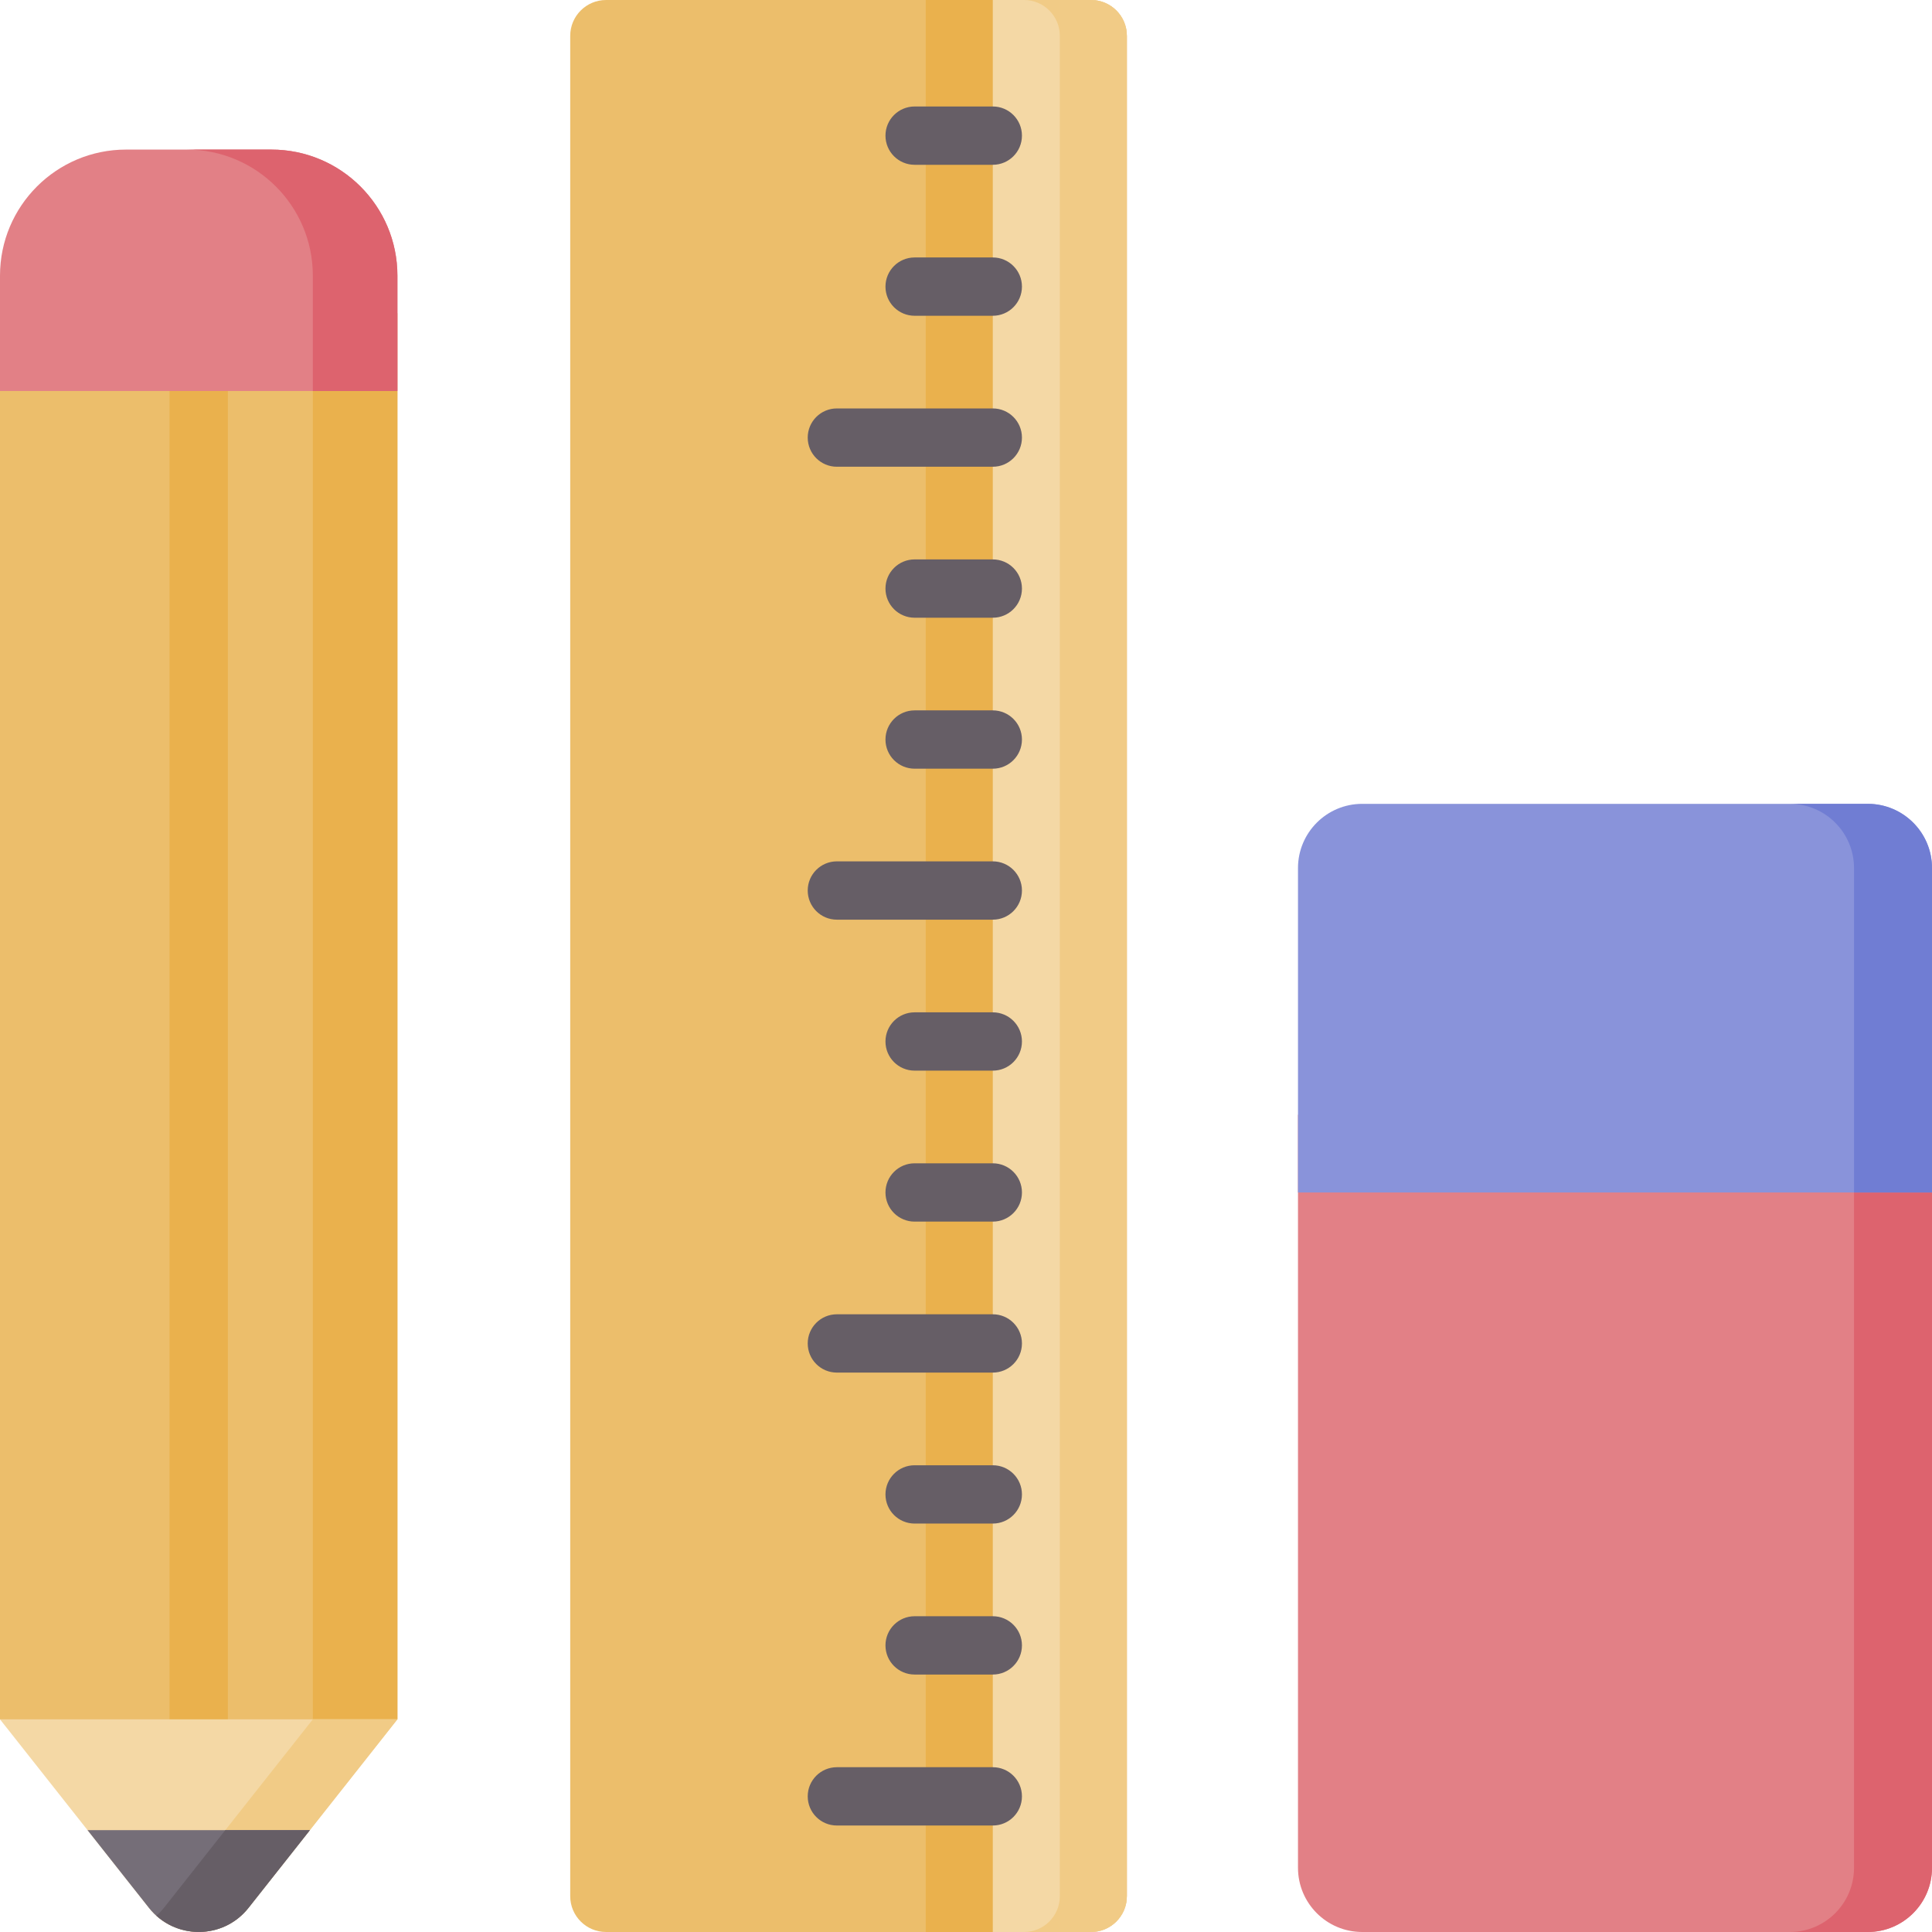
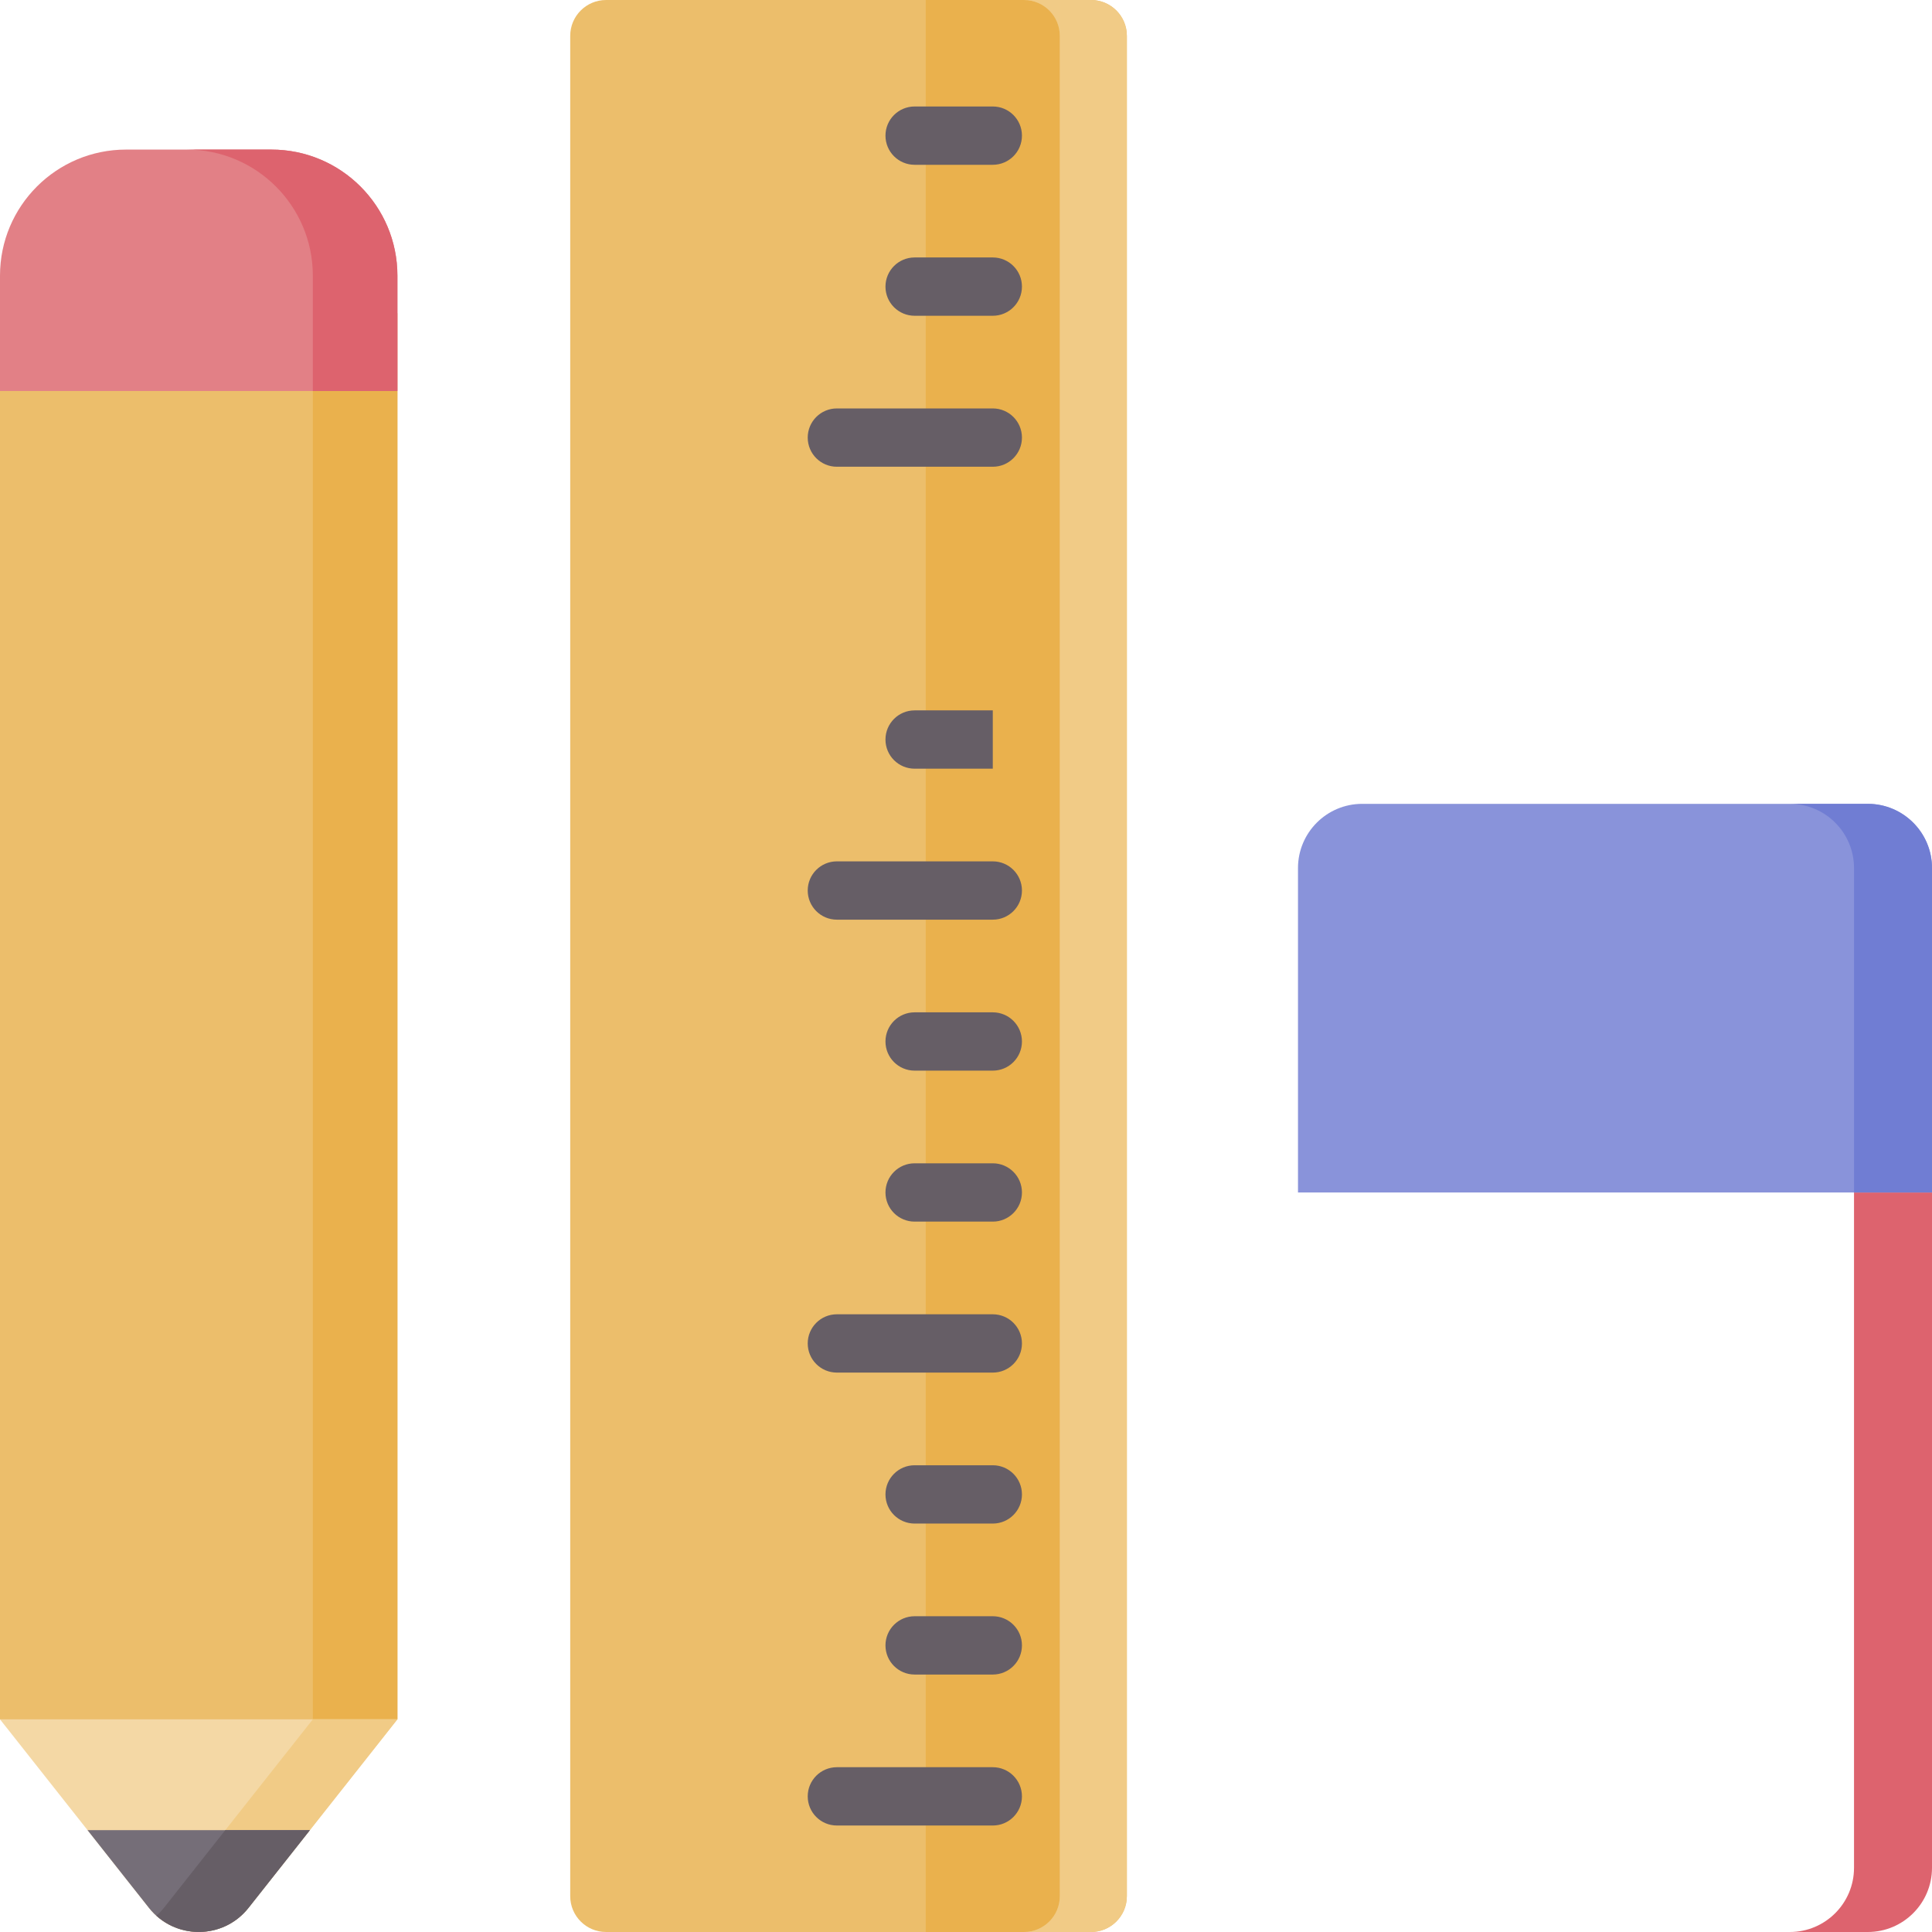
<svg xmlns="http://www.w3.org/2000/svg" id="Capa_1" enable-background="new 0 0 512 512" height="512" viewBox="0 0 512 512" width="512">
  <g>
    <path d="m105.319 455.641-55.83 20.604-49.489-20.604v-372.633h105.319z" fill="#ecbe6b" />
    <path d="m82.904 103.612h22.415v352.029h-22.415z" fill="#eab14d" />
    <g>
-       <path d="m52.66 473.669c-4.268 0-7.726-3.459-7.726-7.726v-372.633c0-4.268 3.459-7.726 7.726-7.726s7.726 3.459 7.726 7.726v372.633c0 4.267-3.459 7.726-7.726 7.726z" fill="#eab14d" />
-     </g>
+       </g>
    <path d="m289.129 512h-128.514c-5.247 0-9.5-4.253-9.5-9.5v-493c0-5.247 4.253-9.5 9.5-9.5h128.514c5.247 0 9.5 4.253 9.5 9.5v493c0 5.247-4.253 9.5-9.5 9.5z" fill="#ecbe6b" />
    <path d="m271.365 512h-26.029v-512h26.029c5.247 0 9.5 4.253 9.5 9.5v493c0 5.247-4.253 9.5-9.5 9.5z" fill="#eab14d" />
-     <path d="m289.129 512h-26.029v-512h26.029c5.247 0 9.5 4.253 9.5 9.5v493c0 5.247-4.253 9.5-9.5 9.5z" fill="#f4d8a5" />
    <path d="m289.129 0h-17.764c5.247 0 9.5 4.253 9.5 9.5v493c0 5.247-4.253 9.5-9.5 9.5h17.764c5.247 0 9.5-4.253 9.5-9.5v-493c0-5.247-4.253-9.5-9.5-9.5z" fill="#f1cb86" />
    <g>
      <g>
        <path d="m263.1 43.672h-20.715c-4.268 0-7.726-3.459-7.726-7.726s3.459-7.726 7.726-7.726h20.715c4.268 0 7.726 3.459 7.726 7.726s-3.458 7.726-7.726 7.726z" fill="#665e66" />
      </g>
      <g>
        <path d="m263.1 83.682h-20.715c-4.268 0-7.726-3.459-7.726-7.726 0-4.268 3.459-7.726 7.726-7.726h20.715c4.268 0 7.726 3.459 7.726 7.726.001 4.267-3.458 7.726-7.726 7.726z" fill="#665e66" />
      </g>
      <g>
        <path d="m263.1 123.692h-41.319c-4.268 0-7.726-3.459-7.726-7.726 0-4.268 3.459-7.726 7.726-7.726h41.319c4.268 0 7.726 3.459 7.726 7.726.001 4.267-3.458 7.726-7.726 7.726z" fill="#665e66" />
      </g>
      <g>
-         <path d="m263.1 163.702h-20.715c-4.268 0-7.726-3.459-7.726-7.726s3.459-7.726 7.726-7.726h20.715c4.268 0 7.726 3.459 7.726 7.726s-3.458 7.726-7.726 7.726z" fill="#665e66" />
-       </g>
+         </g>
      <g>
-         <path d="m263.1 203.711h-20.715c-4.268 0-7.726-3.459-7.726-7.726 0-4.268 3.459-7.726 7.726-7.726h20.715c4.268 0 7.726 3.459 7.726 7.726.001 4.268-3.458 7.726-7.726 7.726z" fill="#665e66" />
+         <path d="m263.1 203.711h-20.715c-4.268 0-7.726-3.459-7.726-7.726 0-4.268 3.459-7.726 7.726-7.726h20.715z" fill="#665e66" />
      </g>
      <g>
        <path d="m263.1 243.721h-41.319c-4.268 0-7.726-3.459-7.726-7.726 0-4.268 3.459-7.726 7.726-7.726h41.319c4.268 0 7.726 3.459 7.726 7.726.001 4.268-3.458 7.726-7.726 7.726z" fill="#665e66" />
      </g>
      <g>
        <path d="m263.1 283.731h-20.715c-4.268 0-7.726-3.459-7.726-7.726s3.459-7.726 7.726-7.726h20.715c4.268 0 7.726 3.459 7.726 7.726s-3.458 7.726-7.726 7.726z" fill="#665e66" />
      </g>
      <g>
        <path d="m263.1 323.741h-20.715c-4.268 0-7.726-3.459-7.726-7.726s3.459-7.726 7.726-7.726h20.715c4.268 0 7.726 3.459 7.726 7.726s-3.458 7.726-7.726 7.726z" fill="#665e66" />
      </g>
      <g>
        <path d="m263.1 363.751h-41.319c-4.268 0-7.726-3.459-7.726-7.726s3.459-7.726 7.726-7.726h41.319c4.268 0 7.726 3.459 7.726 7.726s-3.458 7.726-7.726 7.726z" fill="#665e66" />
      </g>
      <g>
        <path d="m263.1 403.761h-20.715c-4.268 0-7.726-3.459-7.726-7.726s3.459-7.726 7.726-7.726h20.715c4.268 0 7.726 3.459 7.726 7.726s-3.458 7.726-7.726 7.726z" fill="#665e66" />
      </g>
      <g>
        <path d="m263.1 443.771h-20.715c-4.268 0-7.726-3.459-7.726-7.726s3.459-7.726 7.726-7.726h20.715c4.268 0 7.726 3.459 7.726 7.726s-3.458 7.726-7.726 7.726z" fill="#665e66" />
      </g>
      <g>
        <path d="m263.1 483.781h-41.319c-4.268 0-7.726-3.459-7.726-7.726 0-4.268 3.459-7.726 7.726-7.726h41.319c4.268 0 7.726 3.459 7.726 7.726.001 4.267-3.458 7.726-7.726 7.726z" fill="#665e66" />
      </g>
    </g>
-     <path d="m494.979 512h-133.978c-9.4 0-17.021-7.62-17.021-17.021v-199.568h168.02v199.568c0 9.401-7.62 17.021-17.021 17.021z" fill="#e28086" />
    <path d="m491.334 316.015v178.965c0 9.4-7.62 17.021-17.021 17.021h20.666c9.4 0 17.021-7.62 17.021-17.021v-178.965z" fill="#dd636e" />
    <path d="m494.979 213.027h-133.978c-9.4 0-17.021 7.62-17.021 17.021v85.967h168.02v-85.967c0-9.401-7.62-17.021-17.021-17.021z" fill="#8993da" />
    <path d="m494.979 213.027h-20.666c9.4 0 17.021 7.62 17.021 17.021v85.967h20.666v-85.967c0-9.401-7.62-17.021-17.021-17.021z" fill="#707dd3" />
    <path d="m71.904 39.639h-38.489c-18.454 0-33.415 14.961-33.415 33.415v30.558h105.319v-30.558c0-18.454-14.96-33.415-33.415-33.415z" fill="#e28086" />
    <path d="m71.904 39.639h-22.415c18.454 0 33.415 14.96 33.415 33.415v30.558h22.415v-30.558c0-18.454-14.96-33.415-33.415-33.415z" fill="#dd636e" />
    <path d="m65.849 505.605 39.47-49.964h-105.319l39.47 49.964c6.73 8.519 19.649 8.519 26.379 0z" fill="#f4d8a5" />
    <path d="m82.904 455.641-39.47 49.964c-.608.77-1.282 1.446-1.982 2.077 7.047 6.348 18.276 5.672 24.397-2.077l39.47-49.964z" fill="#f1cb86" />
    <path d="m23.2 485.009 16.27 20.596c6.73 8.519 19.65 8.519 26.379 0l16.27-20.596z" fill="#756e78" />
    <path d="m43.434 505.605c-.608.77-1.282 1.446-1.982 2.077 7.047 6.348 18.276 5.672 24.397-2.077l16.27-20.596h-22.415z" fill="#665e66" />
  </g>
</svg>